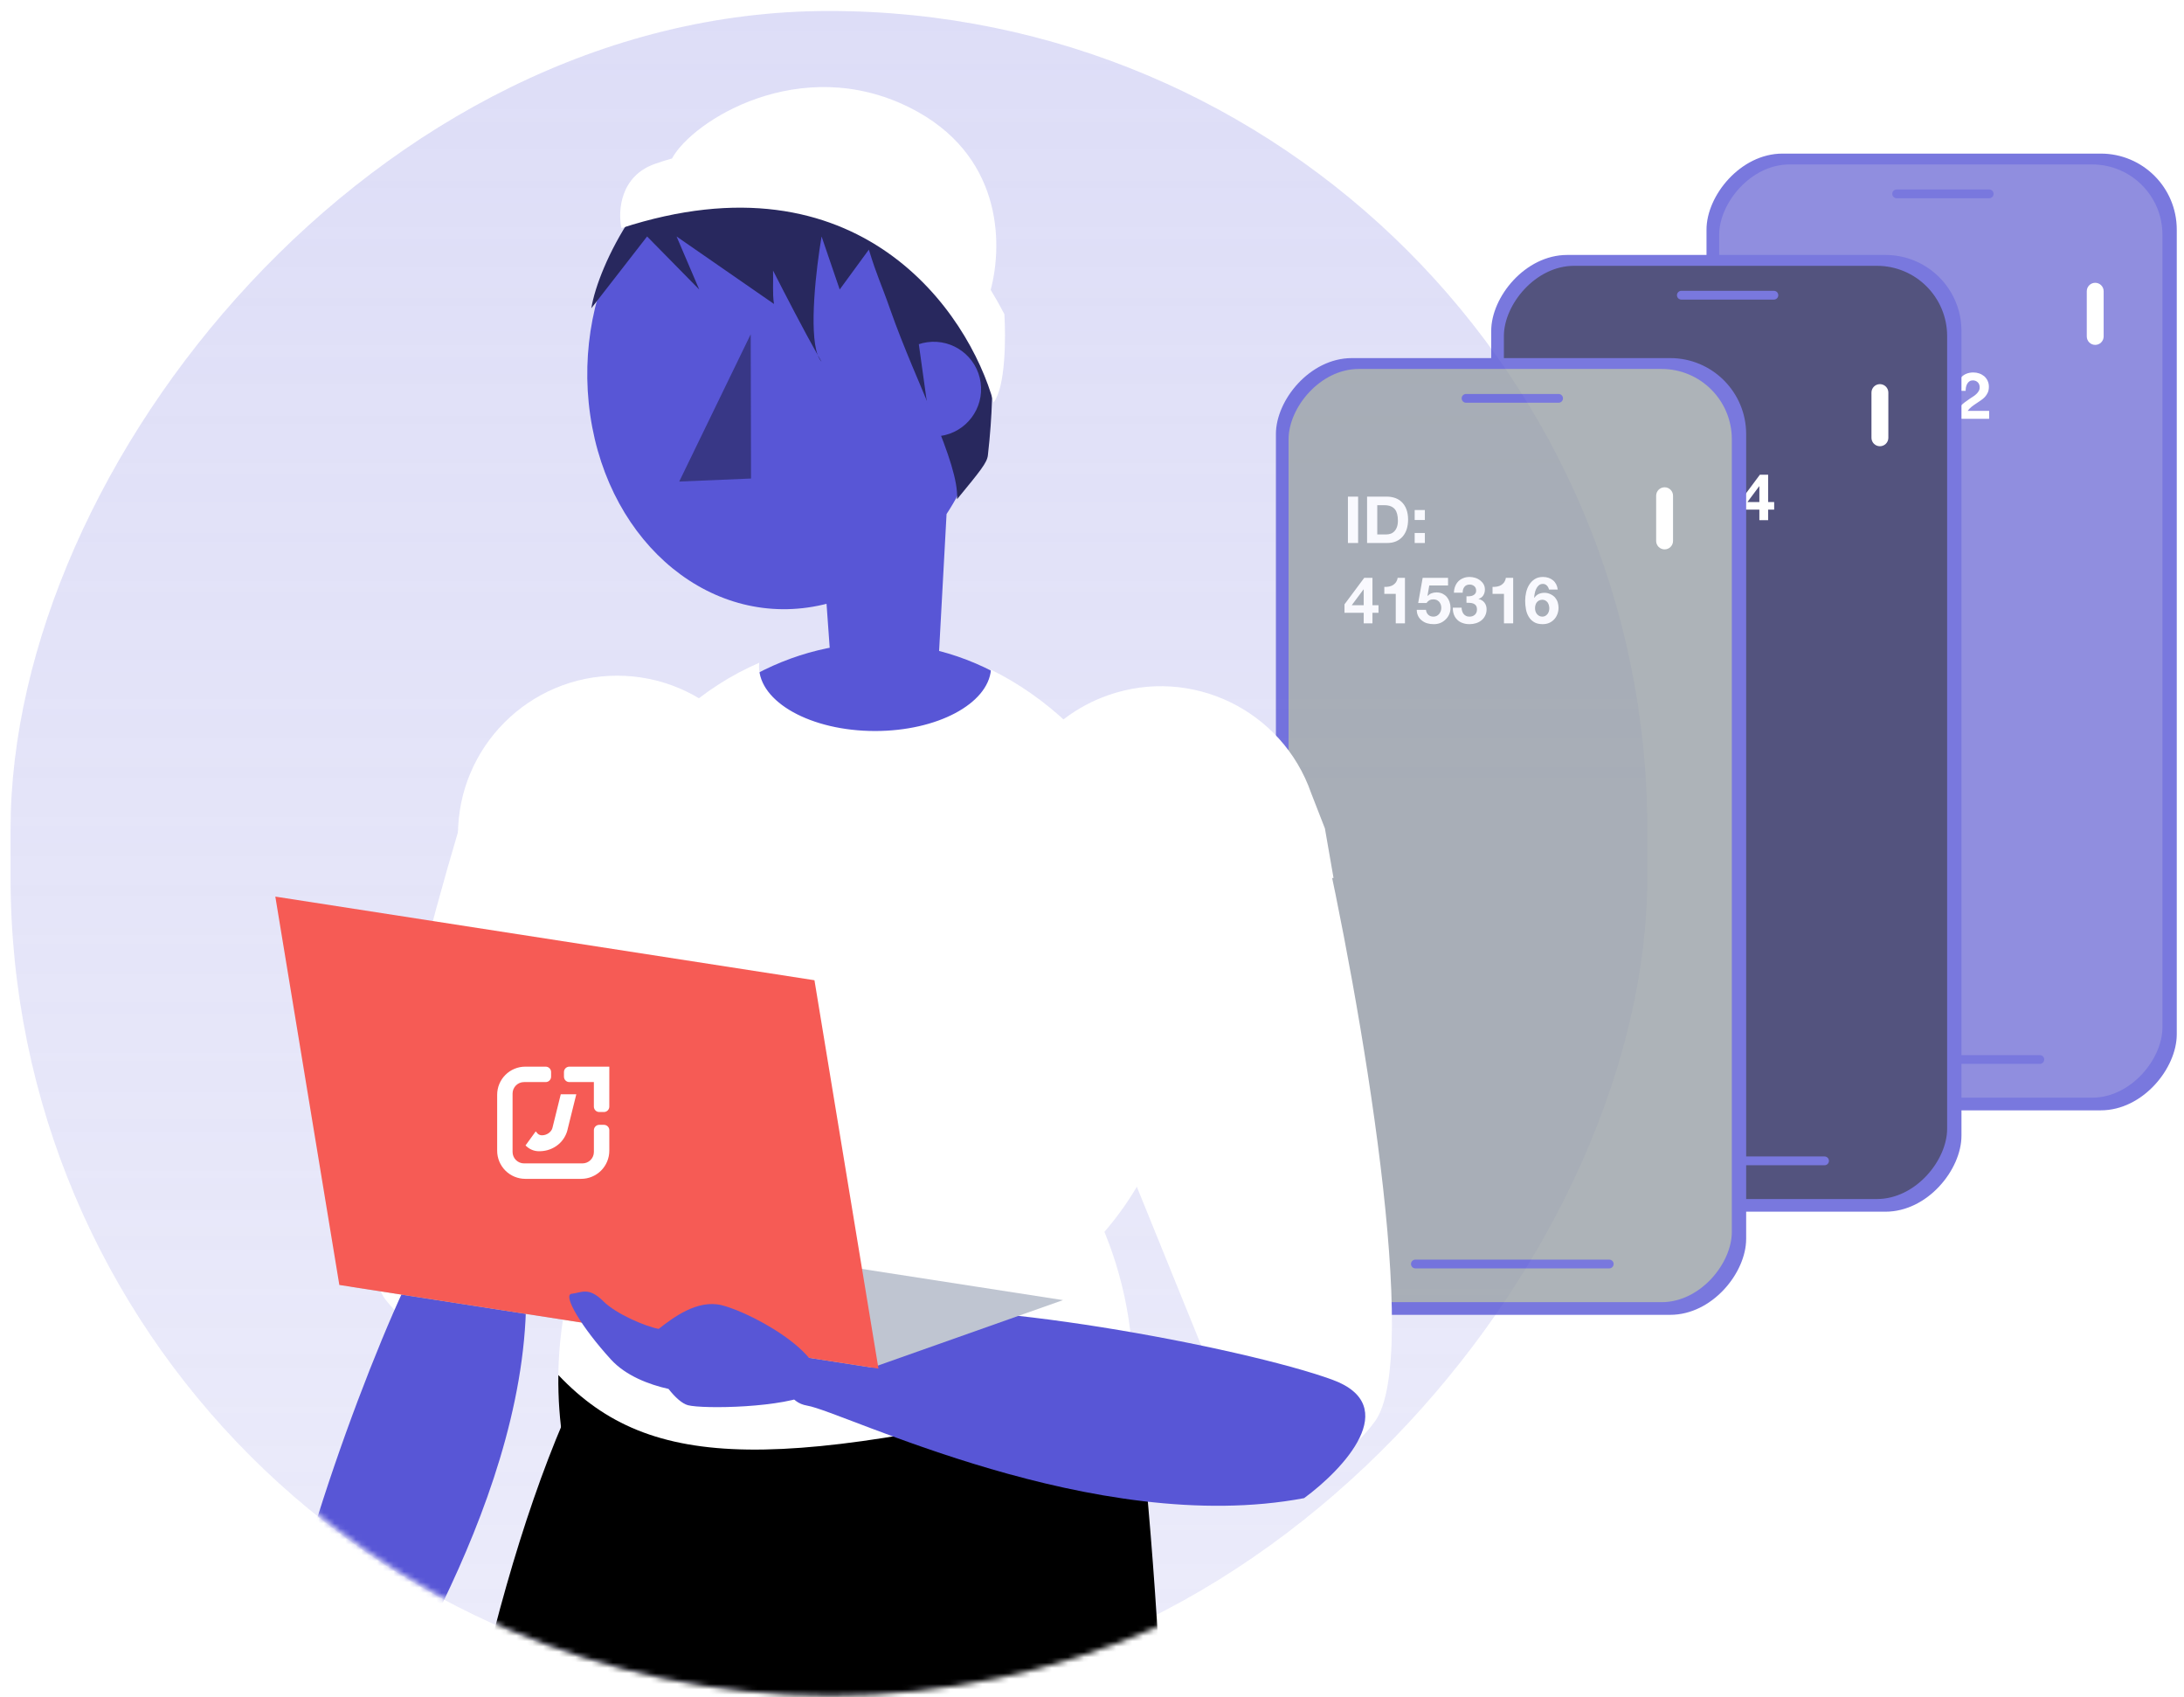
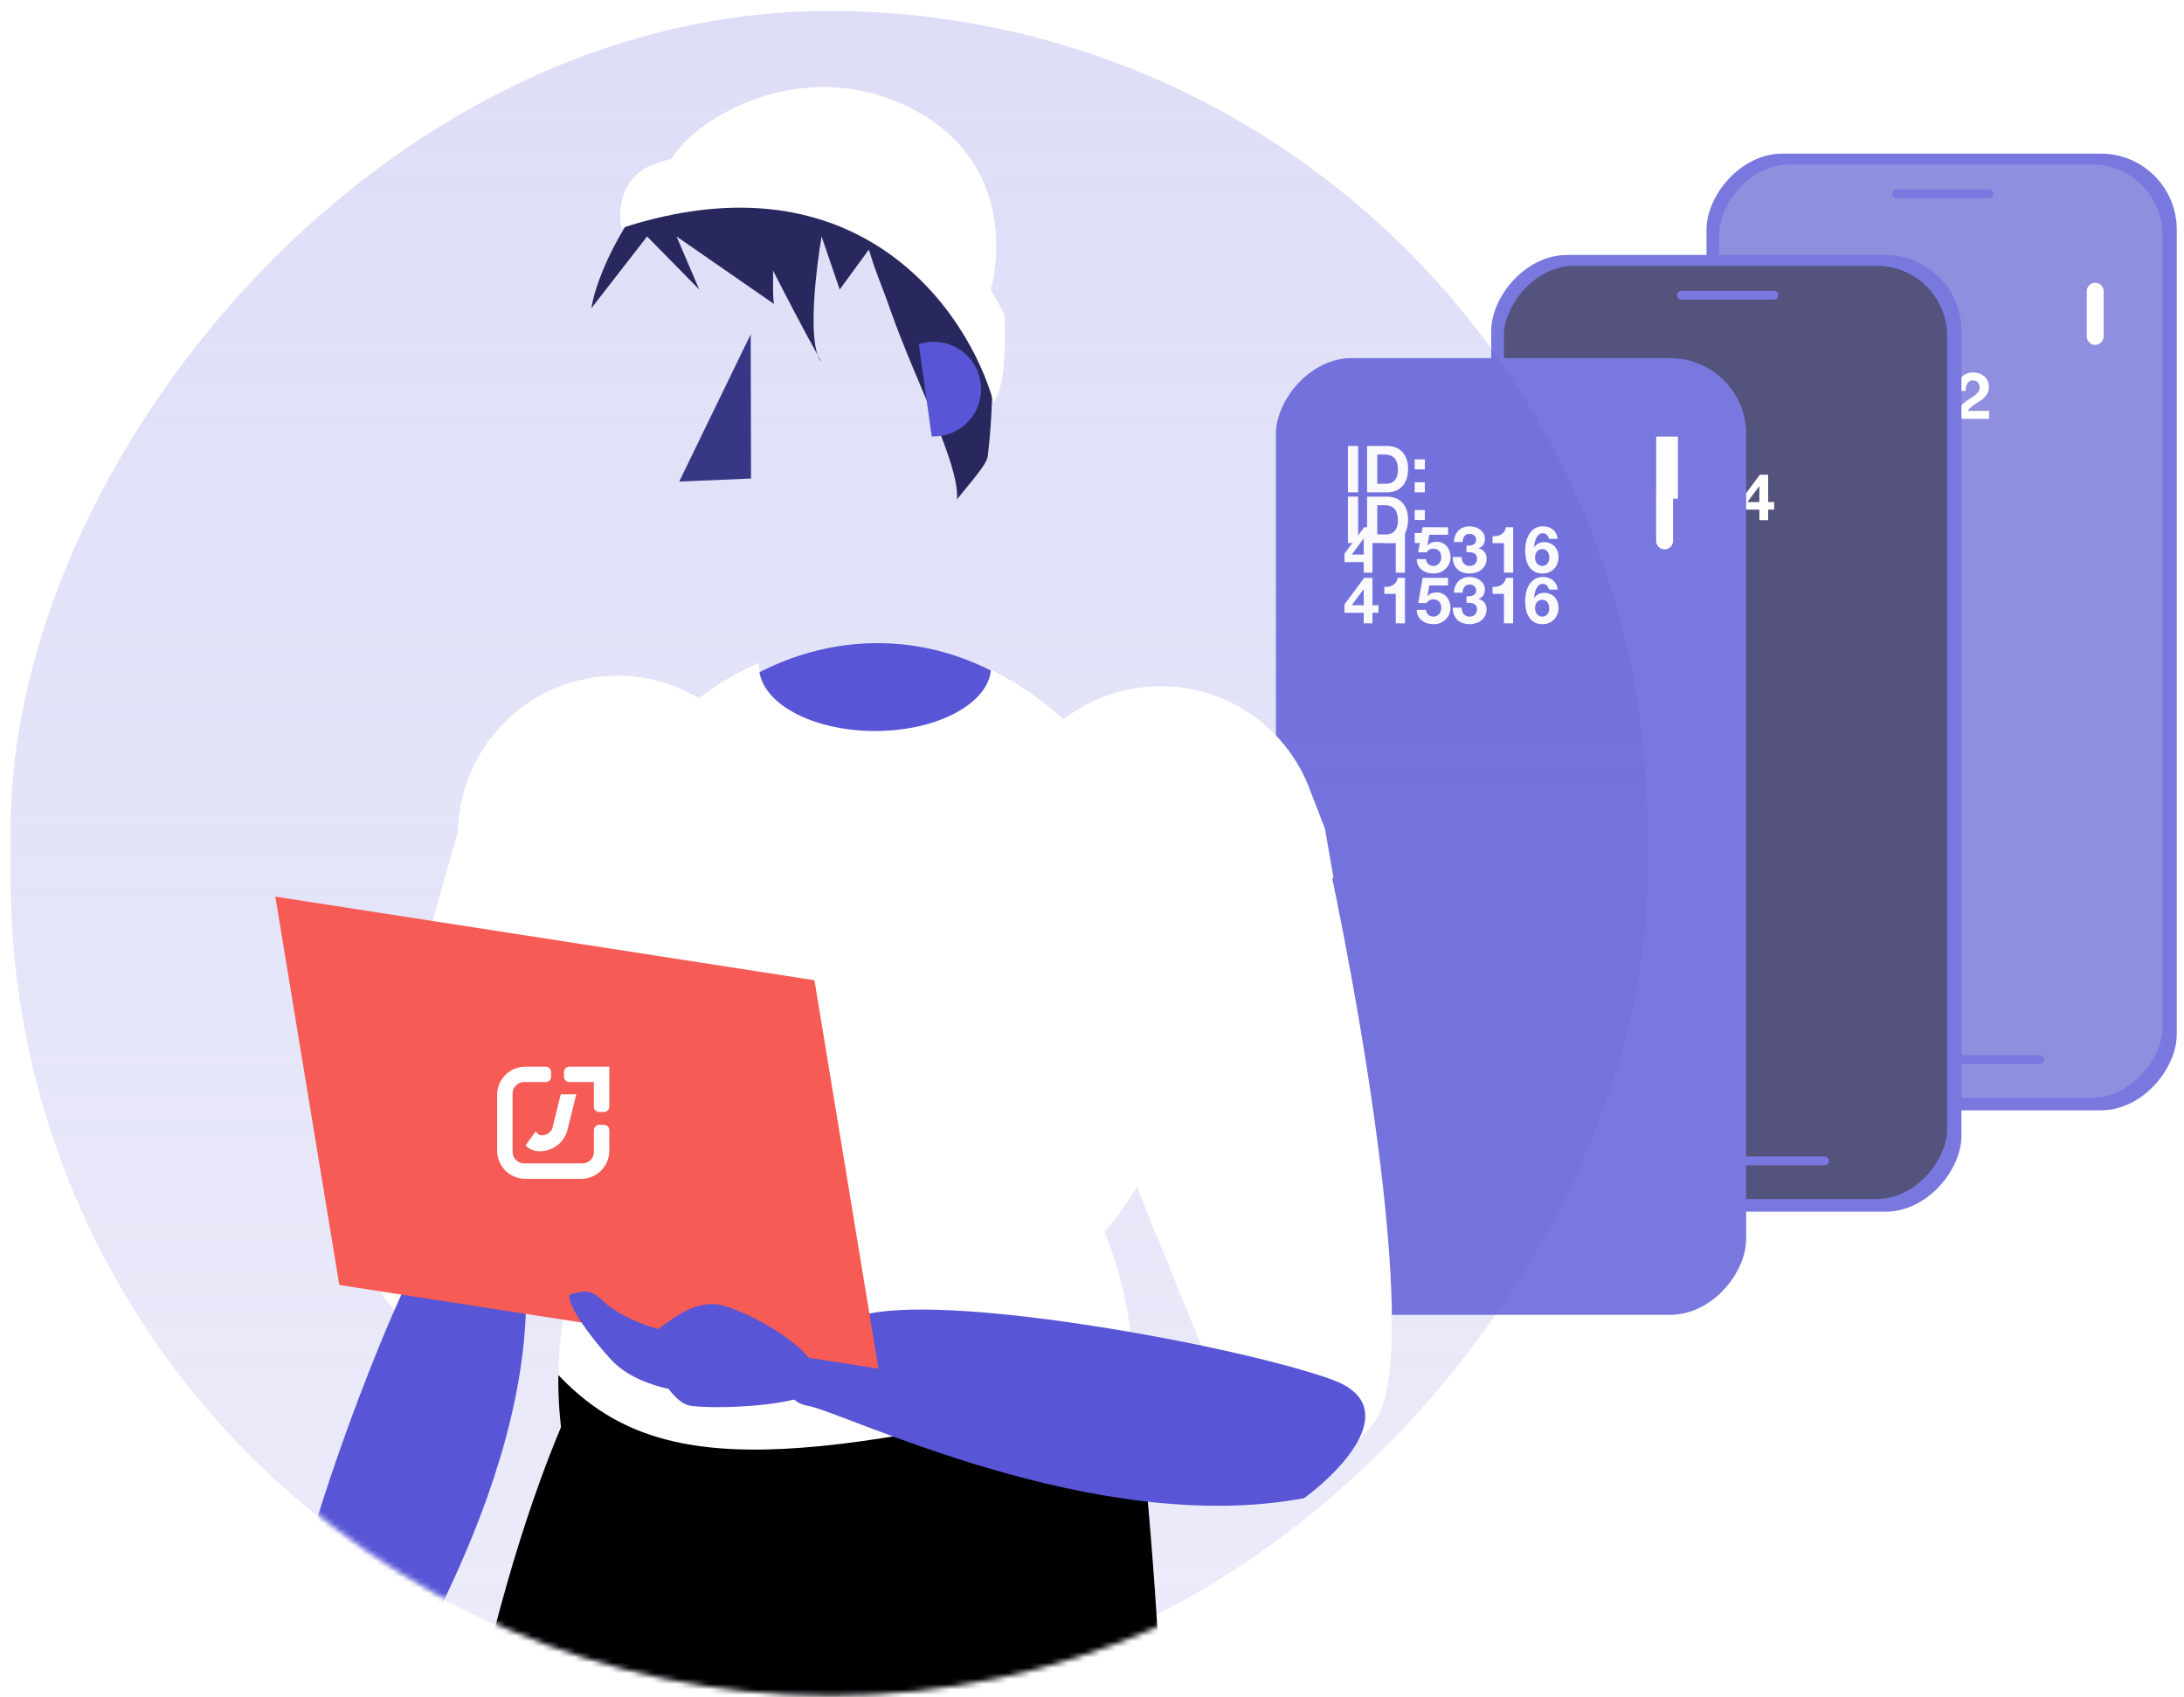
<svg xmlns="http://www.w3.org/2000/svg" width="408" height="317" viewBox="0 0 408 317" fill="none">
  <rect opacity="0.4" width="305.773" height="314.636" rx="152.886" transform="matrix(-1 0 0 1 307.743 2.051)" fill="url(#paint0_linear_122_6439)" />
  <g opacity="0.8">
    <g filter="url(#filter0_d_122_6439)">
      <rect width="87.849" height="178.683" rx="14.191" transform="matrix(-1 0 0 1 406.648 28.686)" fill="#5856D6" />
    </g>
    <path d="M332.254 45.097H334.158V53.756H332.254V45.097ZM337.734 52.156H339.432C339.699 52.156 339.966 52.119 340.233 52.022C340.487 51.937 340.718 51.792 340.924 51.586C341.118 51.379 341.288 51.113 341.409 50.773C341.53 50.446 341.591 50.045 341.591 49.56C341.591 49.124 341.542 48.736 341.458 48.384C341.373 48.032 341.239 47.729 341.045 47.474C340.851 47.232 340.584 47.038 340.269 46.904C339.954 46.771 339.554 46.698 339.093 46.698H337.734V52.156ZM335.831 45.097H339.566C340.124 45.097 340.633 45.194 341.118 45.364C341.603 45.546 342.015 45.813 342.367 46.165C342.719 46.529 342.998 46.965 343.192 47.499C343.386 48.032 343.495 48.663 343.495 49.378C343.495 50.009 343.41 50.591 343.252 51.125C343.083 51.658 342.84 52.119 342.513 52.507C342.185 52.895 341.773 53.211 341.288 53.429C340.803 53.647 340.221 53.756 339.566 53.756H335.831V45.097ZM346.626 49.463H344.722V47.596H346.626V49.463ZM344.722 51.889H346.626V53.756H344.722V51.889ZM335.201 62.426H335.164L332.969 65.373H335.201V62.426ZM335.201 66.792H331.611V65.215L335.298 60.267H336.838V65.373H337.966V66.792H336.838V68.756H335.201V66.792ZM342.91 68.756H341.188V63.251H339.053V61.953C339.344 61.965 339.635 61.941 339.914 61.892C340.193 61.844 340.448 61.747 340.666 61.613C340.884 61.48 341.079 61.298 341.236 61.08C341.382 60.861 341.491 60.595 341.539 60.267H342.91V68.756ZM350.958 61.686H347.453L347.114 63.614L347.138 63.639C347.369 63.408 347.623 63.238 347.89 63.141C348.157 63.044 348.46 62.984 348.8 62.984C349.212 62.984 349.588 63.069 349.915 63.214C350.231 63.372 350.509 63.578 350.728 63.833C350.946 64.1 351.116 64.403 351.237 64.754C351.358 65.106 351.419 65.482 351.419 65.87C351.419 66.307 351.334 66.719 351.164 67.095C350.995 67.471 350.764 67.798 350.473 68.065C350.182 68.344 349.855 68.562 349.479 68.708C349.091 68.853 348.69 68.926 348.266 68.914C347.854 68.914 347.453 68.865 347.077 68.756C346.702 68.647 346.374 68.477 346.083 68.247C345.792 68.029 345.549 67.75 345.38 67.41C345.21 67.071 345.113 66.683 345.113 66.234H346.835C346.871 66.622 347.017 66.937 347.271 67.168C347.514 67.398 347.841 67.507 348.23 67.507C348.448 67.507 348.654 67.471 348.836 67.374C349.018 67.277 349.175 67.156 349.297 67.01C349.418 66.865 349.515 66.683 349.588 66.489C349.661 66.294 349.697 66.088 349.697 65.87C349.697 65.652 349.661 65.446 349.6 65.252C349.527 65.058 349.43 64.888 349.309 64.742C349.175 64.597 349.018 64.487 348.848 64.403C348.666 64.33 348.46 64.281 348.23 64.281C347.914 64.281 347.672 64.342 347.478 64.451C347.284 64.56 347.102 64.73 346.932 64.96H345.38L346.216 60.267H350.958V61.686ZM354.398 63.699C354.58 63.724 354.774 63.724 354.993 63.699C355.199 63.687 355.393 63.639 355.575 63.566C355.757 63.493 355.902 63.372 356.023 63.226C356.145 63.081 356.205 62.887 356.205 62.644C356.205 62.28 356.084 62.001 355.841 61.807C355.599 61.613 355.32 61.516 355.005 61.516C354.568 61.516 354.228 61.662 354.01 61.953C353.792 62.244 353.683 62.596 353.695 63.032H352.058C352.07 62.596 352.143 62.208 352.288 61.844C352.434 61.48 352.628 61.177 352.882 60.91C353.137 60.655 353.44 60.461 353.804 60.316C354.156 60.17 354.556 60.097 354.993 60.097C355.332 60.097 355.672 60.158 356.011 60.255C356.351 60.352 356.654 60.51 356.921 60.704C357.188 60.91 357.418 61.153 357.588 61.444C357.758 61.735 357.842 62.074 357.842 62.45C357.842 62.862 357.733 63.226 357.539 63.542C357.345 63.857 357.042 64.075 356.654 64.184V64.209C357.115 64.318 357.491 64.548 357.758 64.888C358.024 65.239 358.158 65.652 358.158 66.137C358.158 66.586 358.061 66.986 357.891 67.325C357.721 67.677 357.491 67.968 357.2 68.198C356.909 68.441 356.569 68.611 356.193 68.732C355.805 68.853 355.417 68.914 355.005 68.914C354.52 68.914 354.083 68.853 353.695 68.708C353.307 68.574 352.967 68.38 352.7 68.114C352.422 67.847 352.203 67.531 352.058 67.143C351.912 66.767 351.839 66.331 351.852 65.834H353.489C353.489 66.064 353.525 66.282 353.598 66.489C353.659 66.695 353.756 66.877 353.877 67.022C353.998 67.168 354.144 67.289 354.326 67.374C354.507 67.471 354.726 67.507 354.98 67.507C355.368 67.507 355.696 67.398 355.963 67.156C356.23 66.913 356.363 66.586 356.363 66.173C356.363 65.858 356.29 65.603 356.169 65.433C356.048 65.264 355.89 65.142 355.696 65.07C355.502 64.997 355.284 64.948 355.053 64.936C354.823 64.924 354.604 64.912 354.398 64.912V63.699ZM363.126 68.756H361.404V63.251H359.269V61.953C359.56 61.965 359.851 61.941 360.13 61.892C360.409 61.844 360.664 61.747 360.882 61.613C361.101 61.48 361.295 61.298 361.452 61.08C361.598 60.861 361.707 60.595 361.755 60.267H363.126V68.756ZM368.579 64.354C368.349 64.354 368.143 64.403 367.973 64.487C367.803 64.572 367.657 64.682 367.548 64.827C367.427 64.973 367.342 65.142 367.294 65.336C367.233 65.531 367.209 65.725 367.209 65.931C367.209 66.125 367.233 66.319 367.294 66.513C367.354 66.707 367.439 66.877 367.56 67.022C367.682 67.168 367.827 67.289 367.997 67.374C368.167 67.471 368.361 67.507 368.579 67.507C368.785 67.507 368.967 67.471 369.125 67.374C369.282 67.289 369.416 67.168 369.537 67.022C369.646 66.877 369.731 66.719 369.792 66.525C369.84 66.343 369.877 66.149 369.877 65.955C369.877 65.761 369.84 65.567 369.792 65.373C369.743 65.179 369.658 65.009 369.561 64.864C369.452 64.718 369.319 64.597 369.149 64.5C368.979 64.403 368.797 64.354 368.579 64.354ZM369.816 62.45C369.755 62.171 369.622 61.929 369.428 61.71C369.222 61.504 368.967 61.395 368.676 61.395C368.361 61.395 368.106 61.492 367.9 61.674C367.694 61.856 367.536 62.074 367.415 62.341C367.294 62.608 367.197 62.887 367.148 63.178C367.087 63.481 367.051 63.748 367.051 63.978L367.075 64.002C367.306 63.663 367.585 63.42 367.9 63.275C368.215 63.129 368.579 63.056 368.991 63.056C369.355 63.056 369.707 63.141 370.059 63.299C370.398 63.457 370.701 63.663 370.944 63.93C371.162 64.197 371.332 64.487 371.441 64.815C371.538 65.154 371.599 65.482 371.599 65.822C371.599 66.258 371.526 66.67 371.381 67.046C371.235 67.422 371.041 67.75 370.774 68.029C370.507 68.308 370.204 68.526 369.84 68.684C369.477 68.841 369.064 68.914 368.628 68.914C367.985 68.914 367.451 68.793 367.039 68.538C366.614 68.283 366.275 67.944 366.032 67.531C365.778 67.119 365.608 66.658 365.511 66.137C365.414 65.615 365.365 65.082 365.365 64.536C365.365 64.015 365.426 63.493 365.547 62.959C365.669 62.438 365.863 61.965 366.129 61.541C366.396 61.116 366.736 60.764 367.16 60.498C367.573 60.231 368.094 60.097 368.7 60.097C369.064 60.097 369.404 60.158 369.719 60.255C370.034 60.364 370.313 60.522 370.556 60.716C370.798 60.91 370.992 61.153 371.15 61.444C371.296 61.735 371.405 62.074 371.453 62.45H369.816Z" fill="white" />
    <path d="M389.835 43.351H393.894V54.948H389.835V43.351Z" fill="white" />
    <g filter="url(#filter1_d_122_6439)">
      <rect width="82.806" height="174.288" rx="13.121" transform="matrix(-1 0 0 1 403.972 30.715)" fill="#7472D7" />
    </g>
    <path d="M332.254 54.561H334.158V63.22H332.254V54.561ZM337.734 61.619H339.432C339.699 61.619 339.966 61.583 340.232 61.486C340.487 61.401 340.718 61.255 340.924 61.049C341.118 60.843 341.288 60.576 341.409 60.236C341.53 59.909 341.591 59.509 341.591 59.024C341.591 58.587 341.542 58.199 341.457 57.847C341.372 57.496 341.239 57.193 341.045 56.938C340.851 56.695 340.584 56.501 340.269 56.368C339.954 56.234 339.553 56.162 339.093 56.162H337.734V61.619ZM335.83 54.561H339.565C340.123 54.561 340.633 54.658 341.118 54.828C341.603 55.01 342.015 55.276 342.367 55.628C342.719 55.992 342.998 56.428 343.192 56.962C343.386 57.496 343.495 58.126 343.495 58.842C343.495 59.472 343.41 60.054 343.252 60.588C343.082 61.122 342.84 61.583 342.512 61.971C342.185 62.359 341.773 62.674 341.288 62.892C340.802 63.111 340.22 63.22 339.565 63.22H335.83V54.561ZM346.626 58.927H344.722V57.059H346.626V58.927ZM344.722 61.352H346.626V63.22H344.722V61.352ZM335.201 71.889H335.164L332.969 74.836H335.201V71.889ZM335.201 76.255H331.611V74.679L335.298 69.731H336.838V74.836H337.966V76.255H336.838V78.22H335.201V76.255ZM342.91 78.22H341.187V72.714H339.053V71.416C339.344 71.428 339.635 71.404 339.914 71.356C340.193 71.307 340.448 71.21 340.666 71.077C340.884 70.943 341.078 70.761 341.236 70.543C341.381 70.325 341.491 70.058 341.539 69.731H342.91V78.22ZM350.958 71.15H347.453L347.114 73.078L347.138 73.102C347.368 72.872 347.623 72.702 347.89 72.605C348.157 72.508 348.46 72.447 348.799 72.447C349.212 72.447 349.588 72.532 349.915 72.677C350.23 72.835 350.509 73.041 350.728 73.296C350.946 73.563 351.116 73.866 351.237 74.218C351.358 74.569 351.419 74.945 351.419 75.333C351.419 75.77 351.334 76.182 351.164 76.558C350.994 76.934 350.764 77.262 350.473 77.528C350.182 77.807 349.854 78.026 349.478 78.171C349.09 78.317 348.69 78.389 348.266 78.377C347.853 78.377 347.453 78.329 347.077 78.22C346.701 78.111 346.374 77.941 346.083 77.71C345.792 77.492 345.549 77.213 345.379 76.874C345.21 76.534 345.113 76.146 345.113 75.697H346.835C346.871 76.085 347.017 76.401 347.271 76.631C347.514 76.862 347.841 76.971 348.229 76.971C348.448 76.971 348.654 76.934 348.836 76.837C349.018 76.74 349.175 76.619 349.297 76.473C349.418 76.328 349.515 76.146 349.588 75.952C349.66 75.758 349.697 75.552 349.697 75.333C349.697 75.115 349.66 74.909 349.6 74.715C349.527 74.521 349.43 74.351 349.309 74.206C349.175 74.06 349.018 73.951 348.848 73.866C348.666 73.793 348.46 73.745 348.229 73.745C347.914 73.745 347.671 73.805 347.477 73.915C347.283 74.024 347.101 74.194 346.932 74.424H345.379L346.216 69.731H350.958V71.15ZM357.697 71.15H354.192L353.852 73.078L353.877 73.102C354.107 72.872 354.362 72.702 354.628 72.605C354.895 72.508 355.198 72.447 355.538 72.447C355.95 72.447 356.326 72.532 356.654 72.677C356.969 72.835 357.248 73.041 357.466 73.296C357.685 73.563 357.854 73.866 357.976 74.218C358.097 74.569 358.158 74.945 358.158 75.333C358.158 75.77 358.073 76.182 357.903 76.558C357.733 76.934 357.503 77.262 357.212 77.528C356.921 77.807 356.593 78.026 356.217 78.171C355.829 78.317 355.429 78.389 355.004 78.377C354.592 78.377 354.192 78.329 353.816 78.22C353.44 78.111 353.113 77.941 352.822 77.71C352.53 77.492 352.288 77.213 352.118 76.874C351.948 76.534 351.851 76.146 351.851 75.697H353.573C353.61 76.085 353.755 76.401 354.01 76.631C354.253 76.862 354.58 76.971 354.968 76.971C355.186 76.971 355.392 76.934 355.574 76.837C355.756 76.74 355.914 76.619 356.035 76.473C356.157 76.328 356.254 76.146 356.326 75.952C356.399 75.758 356.435 75.552 356.435 75.333C356.435 75.115 356.399 74.909 356.338 74.715C356.266 74.521 356.169 74.351 356.047 74.206C355.914 74.06 355.756 73.951 355.587 73.866C355.405 73.793 355.198 73.745 354.968 73.745C354.653 73.745 354.41 73.805 354.216 73.915C354.022 74.024 353.84 74.194 353.67 74.424H352.118L352.955 69.731H357.697V71.15ZM361.84 73.817C361.61 73.817 361.404 73.866 361.234 73.951C361.064 74.036 360.918 74.145 360.809 74.29C360.688 74.436 360.603 74.606 360.555 74.8C360.494 74.994 360.47 75.188 360.47 75.394C360.47 75.588 360.494 75.782 360.555 75.976C360.615 76.17 360.7 76.34 360.821 76.486C360.943 76.631 361.088 76.752 361.258 76.837C361.428 76.934 361.622 76.971 361.84 76.971C362.046 76.971 362.228 76.934 362.386 76.837C362.544 76.752 362.677 76.631 362.798 76.486C362.907 76.34 362.992 76.182 363.053 75.988C363.101 75.806 363.138 75.612 363.138 75.418C363.138 75.224 363.101 75.03 363.053 74.836C363.004 74.642 362.919 74.472 362.822 74.327C362.713 74.181 362.58 74.06 362.41 73.963C362.24 73.866 362.058 73.817 361.84 73.817ZM363.077 71.913C363.016 71.635 362.883 71.392 362.689 71.174C362.483 70.968 362.228 70.858 361.937 70.858C361.622 70.858 361.367 70.956 361.161 71.137C360.955 71.319 360.797 71.538 360.676 71.804C360.555 72.071 360.458 72.35 360.409 72.641C360.348 72.944 360.312 73.211 360.312 73.442L360.336 73.466C360.567 73.126 360.846 72.884 361.161 72.738C361.476 72.593 361.84 72.52 362.252 72.52C362.616 72.52 362.968 72.605 363.32 72.762C363.659 72.92 363.962 73.126 364.205 73.393C364.423 73.66 364.593 73.951 364.702 74.278C364.799 74.618 364.86 74.945 364.86 75.285C364.86 75.722 364.787 76.134 364.642 76.51C364.496 76.886 364.302 77.213 364.035 77.492C363.768 77.771 363.465 77.989 363.101 78.147C362.738 78.305 362.325 78.377 361.889 78.377C361.246 78.377 360.712 78.256 360.3 78.001C359.876 77.747 359.536 77.407 359.293 76.995C359.039 76.582 358.869 76.122 358.772 75.6C358.675 75.079 358.626 74.545 358.626 73.999C358.626 73.478 358.687 72.957 358.808 72.423C358.93 71.901 359.124 71.428 359.39 71.004C359.657 70.579 359.997 70.228 360.421 69.961C360.834 69.694 361.355 69.561 361.961 69.561C362.325 69.561 362.665 69.621 362.98 69.719C363.295 69.828 363.574 69.985 363.817 70.179C364.059 70.373 364.253 70.616 364.411 70.907C364.557 71.198 364.666 71.538 364.714 71.913H363.077ZM365.559 72.993C365.535 72.508 365.596 72.059 365.729 71.647C365.85 71.234 366.044 70.871 366.311 70.555C366.566 70.24 366.893 69.997 367.281 69.828C367.669 69.658 368.13 69.561 368.639 69.561C369.028 69.561 369.391 69.621 369.743 69.743C370.095 69.864 370.41 70.046 370.677 70.264C370.944 70.495 371.15 70.774 371.308 71.101C371.465 71.441 371.55 71.804 371.55 72.217C371.55 72.653 371.477 73.017 371.344 73.32C371.198 73.636 371.016 73.902 370.798 74.145C370.568 74.388 370.313 74.594 370.022 74.788C369.731 74.982 369.452 75.176 369.161 75.37C368.87 75.564 368.579 75.758 368.312 75.976C368.033 76.195 367.791 76.449 367.584 76.74H371.599V78.22H365.365C365.365 77.735 365.426 77.298 365.571 76.934C365.717 76.57 365.911 76.255 366.153 75.964C366.396 75.673 366.675 75.406 367.002 75.164C367.33 74.921 367.681 74.679 368.045 74.424C368.227 74.303 368.421 74.169 368.639 74.036C368.846 73.902 369.04 73.757 369.209 73.587C369.379 73.429 369.525 73.248 369.646 73.041C369.767 72.847 369.828 72.617 369.828 72.35C369.828 71.938 369.707 71.623 369.464 71.392C369.222 71.162 368.918 71.04 368.555 71.04C368.3 71.04 368.082 71.101 367.912 71.222C367.742 71.344 367.597 71.489 367.5 71.683C367.39 71.877 367.318 72.083 367.269 72.314C367.221 72.544 367.208 72.775 367.208 72.993H365.559Z" fill="white" />
    <path d="M389.837 54.392C389.837 53.521 390.543 52.815 391.414 52.815V52.815C392.285 52.815 392.991 53.521 392.991 54.392V62.834C392.991 63.705 392.285 64.411 391.414 64.411V64.411C390.543 64.411 389.837 63.705 389.837 62.834V54.392Z" fill="white" />
    <line x1="354.319" y1="36.204" x2="371.606" y2="36.204" stroke="#5856D6" stroke-width="1.64" stroke-linecap="round" />
    <line x1="344.854" y1="197.874" x2="381.069" y2="197.874" stroke="#5856D6" stroke-width="1.64" stroke-linecap="round" />
    <g filter="url(#filter2_d_122_6439)">
      <rect width="87.849" height="178.683" rx="14.191" transform="matrix(-1 0 0 1 366.427 47.614)" fill="#5856D6" />
    </g>
    <path d="M292.033 64.025H293.937V72.684H292.033V64.025ZM297.514 71.083H299.212C299.478 71.083 299.745 71.046 300.012 70.949C300.267 70.865 300.497 70.719 300.703 70.513C300.897 70.307 301.067 70.04 301.188 69.7C301.31 69.373 301.37 68.973 301.37 68.487C301.37 68.051 301.322 67.663 301.237 67.311C301.152 66.96 301.019 66.656 300.825 66.402C300.631 66.159 300.364 65.965 300.048 65.832C299.733 65.698 299.333 65.626 298.872 65.626H297.514V71.083ZM295.61 64.025H299.345C299.903 64.025 300.412 64.122 300.897 64.291C301.382 64.473 301.795 64.74 302.146 65.092C302.498 65.456 302.777 65.892 302.971 66.426C303.165 66.96 303.274 67.59 303.274 68.306C303.274 68.936 303.189 69.518 303.032 70.052C302.862 70.586 302.619 71.046 302.292 71.434C301.965 71.823 301.552 72.138 301.067 72.356C300.582 72.574 300 72.684 299.345 72.684H295.61V64.025ZM306.406 68.391H304.502V66.523H306.406V68.391ZM304.502 70.816H306.406V72.684H304.502V70.816ZM294.98 81.353H294.944L292.749 84.3H294.98V81.353ZM294.98 85.719H291.39V84.142L295.077 79.195H296.617V84.3H297.745V85.719H296.617V87.684H294.98V85.719ZM302.689 87.684H300.967V82.178H298.833V80.88C299.124 80.892 299.415 80.868 299.694 80.82C299.973 80.771 300.227 80.674 300.445 80.541C300.664 80.407 300.858 80.225 301.015 80.007C301.161 79.789 301.27 79.522 301.319 79.195H302.689V87.684ZM310.737 80.613H307.233L306.893 82.542L306.917 82.566C307.148 82.335 307.402 82.166 307.669 82.069C307.936 81.972 308.239 81.911 308.579 81.911C308.991 81.911 309.367 81.996 309.695 82.141C310.01 82.299 310.289 82.505 310.507 82.76C310.725 83.027 310.895 83.33 311.016 83.682C311.138 84.033 311.198 84.409 311.198 84.797C311.198 85.234 311.113 85.646 310.944 86.022C310.774 86.398 310.543 86.725 310.252 86.992C309.961 87.271 309.634 87.49 309.258 87.635C308.87 87.781 308.47 87.853 308.045 87.841C307.633 87.841 307.233 87.793 306.857 87.684C306.481 87.574 306.153 87.405 305.862 87.174C305.571 86.956 305.329 86.677 305.159 86.338C304.989 85.998 304.892 85.61 304.892 85.161H306.614C306.651 85.549 306.796 85.865 307.051 86.095C307.293 86.325 307.621 86.434 308.009 86.434C308.227 86.434 308.433 86.398 308.615 86.301C308.797 86.204 308.955 86.083 309.076 85.937C309.197 85.792 309.294 85.61 309.367 85.416C309.44 85.222 309.476 85.016 309.476 84.797C309.476 84.579 309.44 84.373 309.379 84.179C309.306 83.985 309.209 83.815 309.088 83.669C308.955 83.524 308.797 83.415 308.627 83.33C308.445 83.257 308.239 83.209 308.009 83.209C307.694 83.209 307.451 83.269 307.257 83.378C307.063 83.487 306.881 83.657 306.711 83.888H305.159L305.996 79.195H310.737V80.613ZM314.178 82.626C314.359 82.651 314.554 82.651 314.772 82.626C314.978 82.614 315.172 82.566 315.354 82.493C315.536 82.42 315.681 82.299 315.803 82.153C315.924 82.008 315.985 81.814 315.985 81.571C315.985 81.208 315.863 80.929 315.621 80.735C315.378 80.541 315.099 80.444 314.784 80.444C314.347 80.444 314.008 80.589 313.79 80.88C313.571 81.171 313.462 81.523 313.474 81.96H311.837C311.849 81.523 311.922 81.135 312.067 80.771C312.213 80.407 312.407 80.104 312.662 79.837C312.916 79.582 313.22 79.388 313.583 79.243C313.935 79.097 314.335 79.025 314.772 79.025C315.111 79.025 315.451 79.085 315.791 79.182C316.13 79.279 316.433 79.437 316.7 79.631C316.967 79.837 317.197 80.08 317.367 80.371C317.537 80.662 317.622 81.001 317.622 81.377C317.622 81.79 317.513 82.153 317.319 82.469C317.125 82.784 316.821 83.002 316.433 83.112V83.136C316.894 83.245 317.27 83.475 317.537 83.815C317.804 84.167 317.937 84.579 317.937 85.064C317.937 85.513 317.84 85.913 317.67 86.253C317.5 86.604 317.27 86.895 316.979 87.126C316.688 87.368 316.348 87.538 315.972 87.659C315.584 87.781 315.196 87.841 314.784 87.841C314.299 87.841 313.862 87.781 313.474 87.635C313.086 87.502 312.747 87.308 312.48 87.041C312.201 86.774 311.983 86.459 311.837 86.071C311.691 85.695 311.619 85.258 311.631 84.761H313.268C313.268 84.991 313.304 85.21 313.377 85.416C313.438 85.622 313.535 85.804 313.656 85.949C313.777 86.095 313.923 86.216 314.105 86.301C314.287 86.398 314.505 86.434 314.76 86.434C315.148 86.434 315.475 86.325 315.742 86.083C316.009 85.84 316.142 85.513 316.142 85.1C316.142 84.785 316.069 84.531 315.948 84.361C315.827 84.191 315.669 84.07 315.475 83.997C315.281 83.924 315.063 83.876 314.832 83.864C314.602 83.851 314.384 83.839 314.178 83.839V82.626ZM322.905 87.684H321.183V82.178H319.049V80.88C319.34 80.892 319.631 80.868 319.91 80.82C320.189 80.771 320.443 80.674 320.662 80.541C320.88 80.407 321.074 80.225 321.232 80.007C321.377 79.789 321.486 79.522 321.535 79.195H322.905V87.684ZM328.358 83.281C328.128 83.281 327.922 83.33 327.752 83.415C327.582 83.5 327.437 83.609 327.328 83.754C327.206 83.9 327.121 84.07 327.073 84.264C327.012 84.458 326.988 84.652 326.988 84.858C326.988 85.052 327.012 85.246 327.073 85.44C327.134 85.634 327.218 85.804 327.34 85.949C327.461 86.095 327.606 86.216 327.776 86.301C327.946 86.398 328.14 86.434 328.358 86.434C328.565 86.434 328.746 86.398 328.904 86.301C329.062 86.216 329.195 86.095 329.316 85.949C329.426 85.804 329.51 85.646 329.571 85.452C329.62 85.27 329.656 85.076 329.656 84.882C329.656 84.688 329.62 84.494 329.571 84.3C329.523 84.106 329.438 83.936 329.341 83.791C329.232 83.645 329.098 83.524 328.928 83.427C328.759 83.33 328.577 83.281 328.358 83.281ZM329.595 81.377C329.535 81.099 329.401 80.856 329.207 80.638C329.001 80.431 328.746 80.322 328.455 80.322C328.14 80.322 327.885 80.419 327.679 80.601C327.473 80.783 327.315 81.001 327.194 81.268C327.073 81.535 326.976 81.814 326.927 82.105C326.867 82.408 326.83 82.675 326.83 82.905L326.855 82.93C327.085 82.59 327.364 82.348 327.679 82.202C327.995 82.056 328.358 81.984 328.771 81.984C329.135 81.984 329.486 82.069 329.838 82.226C330.177 82.384 330.481 82.59 330.723 82.857C330.942 83.124 331.111 83.415 331.22 83.742C331.317 84.082 331.378 84.409 331.378 84.749C331.378 85.185 331.305 85.598 331.16 85.974C331.014 86.35 330.82 86.677 330.553 86.956C330.287 87.235 329.983 87.453 329.62 87.611C329.256 87.769 328.843 87.841 328.407 87.841C327.764 87.841 327.231 87.72 326.818 87.465C326.394 87.211 326.054 86.871 325.812 86.459C325.557 86.046 325.387 85.586 325.29 85.064C325.193 84.543 325.145 84.009 325.145 83.463C325.145 82.942 325.205 82.42 325.327 81.887C325.448 81.365 325.642 80.892 325.909 80.468C326.175 80.043 326.515 79.692 326.939 79.425C327.352 79.158 327.873 79.025 328.48 79.025C328.843 79.025 329.183 79.085 329.498 79.182C329.814 79.291 330.093 79.449 330.335 79.643C330.578 79.837 330.772 80.08 330.929 80.371C331.075 80.662 331.184 81.001 331.233 81.377H329.595Z" fill="white" />
    <path d="M349.614 62.278H353.673V73.875H349.614V62.278Z" fill="white" />
    <g filter="url(#filter3_d_122_6439)">
      <rect width="82.806" height="174.288" rx="13.121" transform="matrix(-1 0 0 1 363.751 49.644)" fill="#28285E" />
    </g>
    <path d="M292.033 73.489H293.937V82.148H292.033V73.489ZM297.514 80.547H299.211C299.478 80.547 299.745 80.511 300.012 80.414C300.266 80.329 300.497 80.183 300.703 79.977C300.897 79.771 301.067 79.504 301.188 79.165C301.309 78.837 301.37 78.437 301.37 77.952C301.37 77.515 301.322 77.127 301.237 76.775C301.152 76.424 301.018 76.121 300.824 75.866C300.63 75.624 300.363 75.429 300.048 75.296C299.733 75.163 299.333 75.09 298.872 75.09H297.514V80.547ZM295.61 73.489H299.345C299.903 73.489 300.412 73.586 300.897 73.756C301.382 73.938 301.795 74.205 302.146 74.556C302.498 74.92 302.777 75.357 302.971 75.89C303.165 76.424 303.274 77.055 303.274 77.77C303.274 78.401 303.189 78.983 303.031 79.516C302.862 80.05 302.619 80.511 302.292 80.899C301.964 81.287 301.552 81.602 301.067 81.82C300.582 82.039 300 82.148 299.345 82.148H295.61V73.489ZM306.405 77.855H304.501V75.987H306.405V77.855ZM304.501 80.28H306.405V82.148H304.501V80.28ZM294.98 90.817H294.944L292.748 93.764H294.98V90.817ZM294.98 95.183H291.39V93.607L295.077 88.659H296.617V93.764H297.745V95.183H296.617V97.148H294.98V95.183ZM302.689 97.148H300.967V91.642H298.832V90.344C299.123 90.357 299.414 90.332 299.693 90.284C299.972 90.235 300.227 90.138 300.445 90.005C300.664 89.872 300.858 89.69 301.015 89.471C301.161 89.253 301.27 88.986 301.318 88.659H302.689V97.148ZM310.737 90.078H307.232L306.893 92.006L306.917 92.03C307.148 91.8 307.402 91.63 307.669 91.533C307.936 91.436 308.239 91.375 308.579 91.375C308.991 91.375 309.367 91.46 309.694 91.606C310.01 91.763 310.289 91.97 310.507 92.224C310.725 92.491 310.895 92.794 311.016 93.146C311.137 93.498 311.198 93.874 311.198 94.262C311.198 94.698 311.113 95.111 310.943 95.487C310.774 95.862 310.543 96.19 310.252 96.457C309.961 96.736 309.634 96.954 309.258 97.099C308.87 97.245 308.469 97.318 308.045 97.306C307.633 97.306 307.232 97.257 306.857 97.148C306.481 97.039 306.153 96.869 305.862 96.639C305.571 96.42 305.328 96.141 305.159 95.802C304.989 95.462 304.892 95.074 304.892 94.626H306.614C306.65 95.013 306.796 95.329 307.051 95.559C307.293 95.79 307.621 95.899 308.009 95.899C308.227 95.899 308.433 95.862 308.615 95.765C308.797 95.668 308.955 95.547 309.076 95.402C309.197 95.256 309.294 95.074 309.367 94.88C309.44 94.686 309.476 94.48 309.476 94.262C309.476 94.043 309.44 93.837 309.379 93.643C309.306 93.449 309.209 93.279 309.088 93.134C308.955 92.988 308.797 92.879 308.627 92.794C308.445 92.722 308.239 92.673 308.009 92.673C307.693 92.673 307.451 92.734 307.257 92.843C307.063 92.952 306.881 93.122 306.711 93.352H305.159L305.995 88.659H310.737V90.078ZM314.177 92.091C314.359 92.115 314.553 92.115 314.772 92.091C314.978 92.079 315.172 92.03 315.354 91.957C315.536 91.885 315.681 91.763 315.802 91.618C315.924 91.472 315.984 91.278 315.984 91.036C315.984 90.672 315.863 90.393 315.62 90.199C315.378 90.005 315.099 89.908 314.784 89.908C314.347 89.908 314.008 90.053 313.789 90.344C313.571 90.636 313.462 90.987 313.474 91.424H311.837C311.849 90.987 311.922 90.599 312.067 90.235C312.213 89.872 312.407 89.568 312.661 89.302C312.916 89.047 313.219 88.853 313.583 88.707C313.935 88.562 314.335 88.489 314.772 88.489C315.111 88.489 315.451 88.55 315.79 88.647C316.13 88.744 316.433 88.901 316.7 89.095C316.967 89.302 317.197 89.544 317.367 89.835C317.537 90.126 317.622 90.466 317.622 90.842C317.622 91.254 317.512 91.618 317.318 91.933C317.124 92.249 316.821 92.467 316.433 92.576V92.6C316.894 92.709 317.27 92.94 317.537 93.279C317.803 93.631 317.937 94.043 317.937 94.528C317.937 94.977 317.84 95.377 317.67 95.717C317.5 96.069 317.27 96.36 316.979 96.59C316.688 96.833 316.348 97.002 315.972 97.124C315.584 97.245 315.196 97.306 314.784 97.306C314.299 97.306 313.862 97.245 313.474 97.099C313.086 96.966 312.746 96.772 312.48 96.505C312.201 96.238 311.982 95.923 311.837 95.535C311.691 95.159 311.618 94.722 311.631 94.225H313.268C313.268 94.456 313.304 94.674 313.377 94.88C313.438 95.086 313.535 95.268 313.656 95.414C313.777 95.559 313.923 95.68 314.105 95.765C314.286 95.862 314.505 95.899 314.759 95.899C315.148 95.899 315.475 95.79 315.742 95.547C316.009 95.305 316.142 94.977 316.142 94.565C316.142 94.249 316.069 93.995 315.948 93.825C315.827 93.655 315.669 93.534 315.475 93.461C315.281 93.388 315.063 93.34 314.832 93.328C314.602 93.316 314.384 93.304 314.177 93.304V92.091ZM320.916 92.091C321.098 92.115 321.292 92.115 321.51 92.091C321.716 92.079 321.911 92.03 322.092 91.957C322.274 91.885 322.42 91.763 322.541 91.618C322.662 91.472 322.723 91.278 322.723 91.036C322.723 90.672 322.602 90.393 322.359 90.199C322.117 90.005 321.838 89.908 321.522 89.908C321.086 89.908 320.746 90.053 320.528 90.344C320.31 90.636 320.201 90.987 320.213 91.424H318.575C318.588 90.987 318.66 90.599 318.806 90.235C318.951 89.872 319.145 89.568 319.4 89.302C319.655 89.047 319.958 88.853 320.322 88.707C320.674 88.562 321.074 88.489 321.51 88.489C321.85 88.489 322.189 88.55 322.529 88.647C322.869 88.744 323.172 88.901 323.439 89.095C323.705 89.302 323.936 89.544 324.106 89.835C324.275 90.126 324.36 90.466 324.36 90.842C324.36 91.254 324.251 91.618 324.057 91.933C323.863 92.249 323.56 92.467 323.172 92.576V92.6C323.633 92.709 324.009 92.94 324.275 93.279C324.542 93.631 324.676 94.043 324.676 94.528C324.676 94.977 324.579 95.377 324.409 95.717C324.239 96.069 324.009 96.36 323.717 96.59C323.426 96.833 323.087 97.002 322.711 97.124C322.323 97.245 321.935 97.306 321.522 97.306C321.037 97.306 320.601 97.245 320.213 97.099C319.825 96.966 319.485 96.772 319.218 96.505C318.939 96.238 318.721 95.923 318.575 95.535C318.43 95.159 318.357 94.722 318.369 94.225H320.007C320.007 94.456 320.043 94.674 320.116 94.88C320.176 95.086 320.273 95.268 320.395 95.414C320.516 95.559 320.661 95.68 320.843 95.765C321.025 95.862 321.243 95.899 321.498 95.899C321.886 95.899 322.214 95.79 322.48 95.547C322.747 95.305 322.881 94.977 322.881 94.565C322.881 94.249 322.808 93.995 322.687 93.825C322.565 93.655 322.408 93.534 322.214 93.461C322.02 93.388 321.801 93.34 321.571 93.328C321.341 93.316 321.122 93.304 320.916 93.304V92.091ZM328.673 90.817H328.637L326.442 93.764H328.673V90.817ZM328.673 95.183H325.084V93.607L328.77 88.659H330.311V93.764H331.438V95.183H330.311V97.148H328.673V95.183Z" fill="white" />
-     <path d="M349.614 73.32C349.614 72.448 350.32 71.742 351.191 71.742V71.742C352.063 71.742 352.769 72.448 352.769 73.32V81.762C352.769 82.633 352.063 83.339 351.191 83.339V83.339C350.32 83.339 349.614 82.633 349.614 81.762V73.32Z" fill="white" />
    <line x1="314.099" y1="55.132" x2="331.386" y2="55.132" stroke="#5856D6" stroke-width="1.64" stroke-linecap="round" />
    <line x1="304.634" y1="216.802" x2="340.848" y2="216.802" stroke="#5856D6" stroke-width="1.64" stroke-linecap="round" />
    <g filter="url(#filter4_d_122_6439)">
      <rect width="87.849" height="178.683" rx="14.191" transform="matrix(-1 0 0 1 326.206 66.878)" fill="#5856D6" />
    </g>
-     <path d="M251.812 83.289H253.716V91.948H251.812V83.289ZM257.293 90.347H258.991C259.258 90.347 259.525 90.311 259.791 90.213C260.046 90.129 260.276 89.983 260.483 89.777C260.677 89.571 260.846 89.304 260.968 88.964C261.089 88.637 261.15 88.237 261.15 87.752C261.15 87.315 261.101 86.927 261.016 86.575C260.931 86.224 260.798 85.921 260.604 85.666C260.41 85.423 260.143 85.229 259.828 85.096C259.512 84.962 259.112 84.89 258.651 84.89H257.293V90.347ZM255.389 83.289H259.124C259.682 83.289 260.192 83.386 260.677 83.556C261.162 83.738 261.574 84.004 261.926 84.356C262.277 84.72 262.556 85.156 262.75 85.69C262.944 86.224 263.054 86.854 263.054 87.57C263.054 88.2 262.969 88.782 262.811 89.316C262.641 89.85 262.399 90.311 262.071 90.699C261.744 91.087 261.331 91.402 260.846 91.62C260.361 91.839 259.779 91.948 259.124 91.948H255.389V83.289ZM266.185 87.655H264.281V85.787H266.185V87.655ZM264.281 90.08H266.185V91.948H264.281V90.08ZM254.759 100.617H254.723L252.528 103.564H254.759V100.617ZM254.759 104.983H251.17V103.407L254.856 98.459H256.397V103.564H257.524V104.983H256.397V106.948H254.759V104.983ZM262.468 106.948H260.746V101.442H258.612V100.144C258.903 100.156 259.194 100.132 259.473 100.084C259.752 100.035 260.006 99.938 260.225 99.805C260.443 99.671 260.637 99.49 260.795 99.271C260.94 99.053 261.049 98.786 261.098 98.459H262.468V106.948ZM270.517 99.877H267.012L266.672 101.806L266.697 101.83C266.927 101.6 267.182 101.43 267.449 101.333C267.715 101.236 268.019 101.175 268.358 101.175C268.77 101.175 269.146 101.26 269.474 101.406C269.789 101.563 270.068 101.769 270.286 102.024C270.505 102.291 270.674 102.594 270.796 102.946C270.917 103.297 270.978 103.673 270.978 104.061C270.978 104.498 270.893 104.91 270.723 105.286C270.553 105.662 270.323 105.99 270.032 106.256C269.741 106.535 269.413 106.754 269.037 106.899C268.649 107.045 268.249 107.118 267.825 107.105C267.412 107.105 267.012 107.057 266.636 106.948C266.26 106.839 265.933 106.669 265.642 106.438C265.351 106.22 265.108 105.941 264.938 105.602C264.768 105.262 264.671 104.874 264.671 104.425H266.394C266.43 104.813 266.575 105.129 266.83 105.359C267.073 105.589 267.4 105.699 267.788 105.699C268.006 105.699 268.213 105.662 268.395 105.565C268.576 105.468 268.734 105.347 268.855 105.201C268.977 105.056 269.074 104.874 269.146 104.68C269.219 104.486 269.256 104.28 269.256 104.061C269.256 103.843 269.219 103.637 269.159 103.443C269.086 103.249 268.989 103.079 268.867 102.934C268.734 102.788 268.576 102.679 268.407 102.594C268.225 102.521 268.019 102.473 267.788 102.473C267.473 102.473 267.23 102.533 267.036 102.643C266.842 102.752 266.66 102.921 266.491 103.152H264.938L265.775 98.459H270.517V99.877ZM273.957 101.891C274.139 101.915 274.333 101.915 274.551 101.891C274.757 101.879 274.951 101.83 275.133 101.757C275.315 101.684 275.461 101.563 275.582 101.418C275.703 101.272 275.764 101.078 275.764 100.836C275.764 100.472 275.643 100.193 275.4 99.999C275.157 99.805 274.879 99.708 274.563 99.708C274.127 99.708 273.787 99.853 273.569 100.144C273.351 100.435 273.241 100.787 273.253 101.224H271.616C271.628 100.787 271.701 100.399 271.847 100.035C271.992 99.671 272.186 99.368 272.441 99.101C272.696 98.847 272.999 98.653 273.363 98.507C273.714 98.362 274.115 98.289 274.551 98.289C274.891 98.289 275.23 98.35 275.57 98.447C275.909 98.543 276.213 98.701 276.479 98.895C276.746 99.101 276.977 99.344 277.146 99.635C277.316 99.926 277.401 100.266 277.401 100.642C277.401 101.054 277.292 101.418 277.098 101.733C276.904 102.048 276.601 102.267 276.213 102.376V102.4C276.673 102.509 277.049 102.74 277.316 103.079C277.583 103.431 277.716 103.843 277.716 104.328C277.716 104.777 277.619 105.177 277.45 105.517C277.28 105.868 277.049 106.159 276.758 106.39C276.467 106.632 276.128 106.802 275.752 106.923C275.364 107.045 274.976 107.105 274.563 107.105C274.078 107.105 273.642 107.045 273.253 106.899C272.865 106.766 272.526 106.572 272.259 106.305C271.98 106.038 271.762 105.723 271.616 105.335C271.471 104.959 271.398 104.522 271.41 104.025H273.047C273.047 104.255 273.084 104.474 273.156 104.68C273.217 104.886 273.314 105.068 273.435 105.214C273.557 105.359 273.702 105.48 273.884 105.565C274.066 105.662 274.284 105.699 274.539 105.699C274.927 105.699 275.254 105.589 275.521 105.347C275.788 105.104 275.921 104.777 275.921 104.365C275.921 104.049 275.849 103.795 275.727 103.625C275.606 103.455 275.449 103.334 275.254 103.261C275.06 103.188 274.842 103.14 274.612 103.128C274.381 103.116 274.163 103.103 273.957 103.103V101.891ZM282.684 106.948H280.962V101.442H278.828V100.144C279.119 100.156 279.41 100.132 279.689 100.084C279.968 100.035 280.223 99.938 280.441 99.805C280.659 99.671 280.853 99.49 281.011 99.271C281.156 99.053 281.266 98.786 281.314 98.459H282.684V106.948ZM288.138 102.546C287.907 102.546 287.701 102.594 287.531 102.679C287.362 102.764 287.216 102.873 287.107 103.019C286.986 103.164 286.901 103.334 286.852 103.528C286.792 103.722 286.767 103.916 286.767 104.122C286.767 104.316 286.792 104.51 286.852 104.704C286.913 104.898 286.998 105.068 287.119 105.214C287.24 105.359 287.386 105.48 287.556 105.565C287.725 105.662 287.919 105.699 288.138 105.699C288.344 105.699 288.526 105.662 288.683 105.565C288.841 105.48 288.974 105.359 289.096 105.214C289.205 105.068 289.29 104.91 289.35 104.716C289.399 104.534 289.435 104.34 289.435 104.146C289.435 103.952 289.399 103.758 289.35 103.564C289.302 103.37 289.217 103.2 289.12 103.055C289.011 102.909 288.877 102.788 288.708 102.691C288.538 102.594 288.356 102.546 288.138 102.546ZM289.375 100.642C289.314 100.363 289.181 100.12 288.987 99.902C288.78 99.696 288.526 99.587 288.235 99.587C287.919 99.587 287.665 99.683 287.459 99.865C287.252 100.047 287.095 100.266 286.973 100.532C286.852 100.799 286.755 101.078 286.707 101.369C286.646 101.672 286.61 101.939 286.61 102.17L286.634 102.194C286.864 101.854 287.143 101.612 287.459 101.466C287.774 101.321 288.138 101.248 288.55 101.248C288.914 101.248 289.266 101.333 289.617 101.49C289.957 101.648 290.26 101.854 290.503 102.121C290.721 102.388 290.891 102.679 291 103.006C291.097 103.346 291.157 103.673 291.157 104.013C291.157 104.45 291.085 104.862 290.939 105.238C290.794 105.614 290.6 105.941 290.333 106.22C290.066 106.499 289.763 106.717 289.399 106.875C289.035 107.033 288.623 107.105 288.186 107.105C287.543 107.105 287.01 106.984 286.598 106.729C286.173 106.475 285.833 106.135 285.591 105.723C285.336 105.311 285.166 104.85 285.069 104.328C284.972 103.807 284.924 103.273 284.924 102.727C284.924 102.206 284.985 101.684 285.106 101.151C285.227 100.629 285.421 100.156 285.688 99.732C285.955 99.308 286.294 98.956 286.719 98.689C287.131 98.422 287.653 98.289 288.259 98.289C288.623 98.289 288.962 98.35 289.278 98.447C289.593 98.556 289.872 98.713 290.114 98.907C290.357 99.101 290.551 99.344 290.709 99.635C290.854 99.926 290.963 100.266 291.012 100.642H289.375Z" fill="white" />
+     <path d="M251.812 83.289H253.716V91.948H251.812V83.289ZM257.293 90.347H258.991C259.258 90.347 259.525 90.311 259.791 90.213C260.046 90.129 260.276 89.983 260.483 89.777C260.677 89.571 260.846 89.304 260.968 88.964C261.089 88.637 261.15 88.237 261.15 87.752C261.15 87.315 261.101 86.927 261.016 86.575C260.931 86.224 260.798 85.921 260.604 85.666C260.41 85.423 260.143 85.229 259.828 85.096C259.512 84.962 259.112 84.89 258.651 84.89H257.293V90.347ZM255.389 83.289H259.124C259.682 83.289 260.192 83.386 260.677 83.556C261.162 83.738 261.574 84.004 261.926 84.356C262.277 84.72 262.556 85.156 262.75 85.69C262.944 86.224 263.054 86.854 263.054 87.57C263.054 88.2 262.969 88.782 262.811 89.316C262.641 89.85 262.399 90.311 262.071 90.699C261.744 91.087 261.331 91.402 260.846 91.62C260.361 91.839 259.779 91.948 259.124 91.948H255.389V83.289ZM266.185 87.655H264.281V85.787H266.185V87.655ZM264.281 90.08H266.185V91.948H264.281V90.08ZM254.759 100.617H254.723L252.528 103.564H254.759V100.617ZM254.759 104.983H251.17V103.407L254.856 98.459H256.397V103.564H257.524H256.397V106.948H254.759V104.983ZM262.468 106.948H260.746V101.442H258.612V100.144C258.903 100.156 259.194 100.132 259.473 100.084C259.752 100.035 260.006 99.938 260.225 99.805C260.443 99.671 260.637 99.49 260.795 99.271C260.94 99.053 261.049 98.786 261.098 98.459H262.468V106.948ZM270.517 99.877H267.012L266.672 101.806L266.697 101.83C266.927 101.6 267.182 101.43 267.449 101.333C267.715 101.236 268.019 101.175 268.358 101.175C268.77 101.175 269.146 101.26 269.474 101.406C269.789 101.563 270.068 101.769 270.286 102.024C270.505 102.291 270.674 102.594 270.796 102.946C270.917 103.297 270.978 103.673 270.978 104.061C270.978 104.498 270.893 104.91 270.723 105.286C270.553 105.662 270.323 105.99 270.032 106.256C269.741 106.535 269.413 106.754 269.037 106.899C268.649 107.045 268.249 107.118 267.825 107.105C267.412 107.105 267.012 107.057 266.636 106.948C266.26 106.839 265.933 106.669 265.642 106.438C265.351 106.22 265.108 105.941 264.938 105.602C264.768 105.262 264.671 104.874 264.671 104.425H266.394C266.43 104.813 266.575 105.129 266.83 105.359C267.073 105.589 267.4 105.699 267.788 105.699C268.006 105.699 268.213 105.662 268.395 105.565C268.576 105.468 268.734 105.347 268.855 105.201C268.977 105.056 269.074 104.874 269.146 104.68C269.219 104.486 269.256 104.28 269.256 104.061C269.256 103.843 269.219 103.637 269.159 103.443C269.086 103.249 268.989 103.079 268.867 102.934C268.734 102.788 268.576 102.679 268.407 102.594C268.225 102.521 268.019 102.473 267.788 102.473C267.473 102.473 267.23 102.533 267.036 102.643C266.842 102.752 266.66 102.921 266.491 103.152H264.938L265.775 98.459H270.517V99.877ZM273.957 101.891C274.139 101.915 274.333 101.915 274.551 101.891C274.757 101.879 274.951 101.83 275.133 101.757C275.315 101.684 275.461 101.563 275.582 101.418C275.703 101.272 275.764 101.078 275.764 100.836C275.764 100.472 275.643 100.193 275.4 99.999C275.157 99.805 274.879 99.708 274.563 99.708C274.127 99.708 273.787 99.853 273.569 100.144C273.351 100.435 273.241 100.787 273.253 101.224H271.616C271.628 100.787 271.701 100.399 271.847 100.035C271.992 99.671 272.186 99.368 272.441 99.101C272.696 98.847 272.999 98.653 273.363 98.507C273.714 98.362 274.115 98.289 274.551 98.289C274.891 98.289 275.23 98.35 275.57 98.447C275.909 98.543 276.213 98.701 276.479 98.895C276.746 99.101 276.977 99.344 277.146 99.635C277.316 99.926 277.401 100.266 277.401 100.642C277.401 101.054 277.292 101.418 277.098 101.733C276.904 102.048 276.601 102.267 276.213 102.376V102.4C276.673 102.509 277.049 102.74 277.316 103.079C277.583 103.431 277.716 103.843 277.716 104.328C277.716 104.777 277.619 105.177 277.45 105.517C277.28 105.868 277.049 106.159 276.758 106.39C276.467 106.632 276.128 106.802 275.752 106.923C275.364 107.045 274.976 107.105 274.563 107.105C274.078 107.105 273.642 107.045 273.253 106.899C272.865 106.766 272.526 106.572 272.259 106.305C271.98 106.038 271.762 105.723 271.616 105.335C271.471 104.959 271.398 104.522 271.41 104.025H273.047C273.047 104.255 273.084 104.474 273.156 104.68C273.217 104.886 273.314 105.068 273.435 105.214C273.557 105.359 273.702 105.48 273.884 105.565C274.066 105.662 274.284 105.699 274.539 105.699C274.927 105.699 275.254 105.589 275.521 105.347C275.788 105.104 275.921 104.777 275.921 104.365C275.921 104.049 275.849 103.795 275.727 103.625C275.606 103.455 275.449 103.334 275.254 103.261C275.06 103.188 274.842 103.14 274.612 103.128C274.381 103.116 274.163 103.103 273.957 103.103V101.891ZM282.684 106.948H280.962V101.442H278.828V100.144C279.119 100.156 279.41 100.132 279.689 100.084C279.968 100.035 280.223 99.938 280.441 99.805C280.659 99.671 280.853 99.49 281.011 99.271C281.156 99.053 281.266 98.786 281.314 98.459H282.684V106.948ZM288.138 102.546C287.907 102.546 287.701 102.594 287.531 102.679C287.362 102.764 287.216 102.873 287.107 103.019C286.986 103.164 286.901 103.334 286.852 103.528C286.792 103.722 286.767 103.916 286.767 104.122C286.767 104.316 286.792 104.51 286.852 104.704C286.913 104.898 286.998 105.068 287.119 105.214C287.24 105.359 287.386 105.48 287.556 105.565C287.725 105.662 287.919 105.699 288.138 105.699C288.344 105.699 288.526 105.662 288.683 105.565C288.841 105.48 288.974 105.359 289.096 105.214C289.205 105.068 289.29 104.91 289.35 104.716C289.399 104.534 289.435 104.34 289.435 104.146C289.435 103.952 289.399 103.758 289.35 103.564C289.302 103.37 289.217 103.2 289.12 103.055C289.011 102.909 288.877 102.788 288.708 102.691C288.538 102.594 288.356 102.546 288.138 102.546ZM289.375 100.642C289.314 100.363 289.181 100.12 288.987 99.902C288.78 99.696 288.526 99.587 288.235 99.587C287.919 99.587 287.665 99.683 287.459 99.865C287.252 100.047 287.095 100.266 286.973 100.532C286.852 100.799 286.755 101.078 286.707 101.369C286.646 101.672 286.61 101.939 286.61 102.17L286.634 102.194C286.864 101.854 287.143 101.612 287.459 101.466C287.774 101.321 288.138 101.248 288.55 101.248C288.914 101.248 289.266 101.333 289.617 101.49C289.957 101.648 290.26 101.854 290.503 102.121C290.721 102.388 290.891 102.679 291 103.006C291.097 103.346 291.157 103.673 291.157 104.013C291.157 104.45 291.085 104.862 290.939 105.238C290.794 105.614 290.6 105.941 290.333 106.22C290.066 106.499 289.763 106.717 289.399 106.875C289.035 107.033 288.623 107.105 288.186 107.105C287.543 107.105 287.01 106.984 286.598 106.729C286.173 106.475 285.833 106.135 285.591 105.723C285.336 105.311 285.166 104.85 285.069 104.328C284.972 103.807 284.924 103.273 284.924 102.727C284.924 102.206 284.985 101.684 285.106 101.151C285.227 100.629 285.421 100.156 285.688 99.732C285.955 99.308 286.294 98.956 286.719 98.689C287.131 98.422 287.653 98.289 288.259 98.289C288.623 98.289 288.962 98.35 289.278 98.447C289.593 98.556 289.872 98.713 290.114 98.907C290.357 99.101 290.551 99.344 290.709 99.635C290.854 99.926 290.963 100.266 291.012 100.642H289.375Z" fill="white" />
    <path d="M309.396 81.542H313.454V93.139H309.396V81.542Z" fill="white" />
    <g filter="url(#filter5_d_122_6439)">
-       <rect width="82.806" height="174.288" rx="13.121" transform="matrix(-1 0 0 1 323.528 68.907)" fill="#98A0A6" />
-     </g>
+       </g>
    <path d="M251.81 92.753H253.714V101.412H251.81V92.753ZM257.291 99.811H258.989C259.256 99.811 259.522 99.774 259.789 99.677C260.044 99.593 260.274 99.447 260.48 99.241C260.674 99.035 260.844 98.768 260.965 98.428C261.087 98.101 261.147 97.701 261.147 97.216C261.147 96.779 261.099 96.391 261.014 96.039C260.929 95.688 260.796 95.384 260.602 95.13C260.408 94.887 260.141 94.693 259.826 94.56C259.51 94.426 259.11 94.353 258.649 94.353H257.291V99.811ZM255.387 92.753H259.122C259.68 92.753 260.189 92.85 260.674 93.019C261.16 93.201 261.572 93.468 261.924 93.82C262.275 94.184 262.554 94.62 262.748 95.154C262.942 95.688 263.051 96.318 263.051 97.034C263.051 97.664 262.966 98.246 262.809 98.78C262.639 99.314 262.397 99.774 262.069 100.163C261.742 100.551 261.329 100.866 260.844 101.084C260.359 101.302 259.777 101.412 259.122 101.412H255.387V92.753ZM266.183 97.119H264.279V95.251H266.183V97.119ZM264.279 99.544H266.183V101.412H264.279V99.544ZM254.757 110.081H254.721L252.526 113.028H254.757V110.081ZM254.757 114.447H251.168V112.87L254.854 107.923H256.394V113.028H257.522V114.447H256.394V116.412H254.757V114.447ZM262.466 116.412H260.744V110.906H258.61V109.608C258.901 109.62 259.192 109.596 259.471 109.548C259.75 109.499 260.004 109.402 260.223 109.269C260.441 109.135 260.635 108.953 260.793 108.735C260.938 108.517 261.047 108.25 261.096 107.923H262.466V116.412ZM270.515 109.341H267.01L266.67 111.27L266.695 111.294C266.925 111.063 267.18 110.894 267.446 110.797C267.713 110.7 268.016 110.639 268.356 110.639C268.768 110.639 269.144 110.724 269.472 110.869C269.787 111.027 270.066 111.233 270.284 111.488C270.502 111.755 270.672 112.058 270.794 112.41C270.915 112.761 270.975 113.137 270.975 113.525C270.975 113.962 270.891 114.374 270.721 114.75C270.551 115.126 270.321 115.454 270.03 115.72C269.738 115.999 269.411 116.218 269.035 116.363C268.647 116.509 268.247 116.581 267.822 116.569C267.41 116.569 267.01 116.521 266.634 116.412C266.258 116.302 265.93 116.133 265.639 115.902C265.348 115.684 265.106 115.405 264.936 115.065C264.766 114.726 264.669 114.338 264.669 113.889H266.391C266.428 114.277 266.573 114.593 266.828 114.823C267.07 115.053 267.398 115.163 267.786 115.163C268.004 115.163 268.21 115.126 268.392 115.029C268.574 114.932 268.732 114.811 268.853 114.665C268.974 114.52 269.071 114.338 269.144 114.144C269.217 113.95 269.253 113.744 269.253 113.525C269.253 113.307 269.217 113.101 269.156 112.907C269.084 112.713 268.987 112.543 268.865 112.397C268.732 112.252 268.574 112.143 268.404 112.058C268.223 111.985 268.016 111.937 267.786 111.937C267.471 111.937 267.228 111.997 267.034 112.106C266.84 112.216 266.658 112.385 266.488 112.616H264.936L265.773 107.923H270.515V109.341ZM273.955 111.355C274.137 111.379 274.331 111.379 274.549 111.355C274.755 111.342 274.949 111.294 275.131 111.221C275.313 111.148 275.458 111.027 275.58 110.882C275.701 110.736 275.762 110.542 275.762 110.299C275.762 109.936 275.64 109.657 275.398 109.463C275.155 109.269 274.876 109.172 274.561 109.172C274.124 109.172 273.785 109.317 273.567 109.608C273.348 109.899 273.239 110.251 273.251 110.688H271.614C271.626 110.251 271.699 109.863 271.845 109.499C271.99 109.135 272.184 108.832 272.439 108.565C272.693 108.311 272.997 108.117 273.36 107.971C273.712 107.825 274.112 107.753 274.549 107.753C274.888 107.753 275.228 107.813 275.568 107.91C275.907 108.007 276.21 108.165 276.477 108.359C276.744 108.565 276.974 108.808 277.144 109.099C277.314 109.39 277.399 109.729 277.399 110.105C277.399 110.518 277.29 110.882 277.096 111.197C276.902 111.512 276.598 111.73 276.21 111.84V111.864C276.671 111.973 277.047 112.203 277.314 112.543C277.581 112.895 277.714 113.307 277.714 113.792C277.714 114.241 277.617 114.641 277.447 114.981C277.278 115.332 277.047 115.623 276.756 115.854C276.465 116.096 276.125 116.266 275.75 116.387C275.361 116.509 274.973 116.569 274.561 116.569C274.076 116.569 273.639 116.509 273.251 116.363C272.863 116.23 272.524 116.036 272.257 115.769C271.978 115.502 271.76 115.187 271.614 114.799C271.469 114.423 271.396 113.986 271.408 113.489H273.045C273.045 113.719 273.082 113.938 273.154 114.144C273.215 114.35 273.312 114.532 273.433 114.677C273.554 114.823 273.7 114.944 273.882 115.029C274.064 115.126 274.282 115.163 274.537 115.163C274.925 115.163 275.252 115.053 275.519 114.811C275.786 114.568 275.919 114.241 275.919 113.829C275.919 113.513 275.847 113.259 275.725 113.089C275.604 112.919 275.446 112.798 275.252 112.725C275.058 112.652 274.84 112.604 274.61 112.592C274.379 112.579 274.161 112.567 273.955 112.567V111.355ZM282.682 116.412H280.96V110.906H278.826V109.608C279.117 109.62 279.408 109.596 279.687 109.548C279.966 109.499 280.22 109.402 280.439 109.269C280.657 109.135 280.851 108.953 281.009 108.735C281.154 108.517 281.263 108.25 281.312 107.923H282.682V116.412ZM288.136 112.009C287.905 112.009 287.699 112.058 287.529 112.143C287.359 112.228 287.214 112.337 287.105 112.482C286.983 112.628 286.899 112.798 286.85 112.992C286.789 113.186 286.765 113.38 286.765 113.586C286.765 113.78 286.789 113.974 286.85 114.168C286.911 114.362 286.996 114.532 287.117 114.677C287.238 114.823 287.384 114.944 287.553 115.029C287.723 115.126 287.917 115.163 288.136 115.163C288.342 115.163 288.524 115.126 288.681 115.029C288.839 114.944 288.972 114.823 289.094 114.677C289.203 114.532 289.288 114.374 289.348 114.18C289.397 113.998 289.433 113.804 289.433 113.61C289.433 113.416 289.397 113.222 289.348 113.028C289.3 112.834 289.215 112.664 289.118 112.519C289.009 112.373 288.875 112.252 288.705 112.155C288.536 112.058 288.354 112.009 288.136 112.009ZM289.372 110.105C289.312 109.826 289.178 109.584 288.984 109.366C288.778 109.159 288.524 109.05 288.233 109.05C287.917 109.05 287.663 109.147 287.456 109.329C287.25 109.511 287.093 109.729 286.971 109.996C286.85 110.263 286.753 110.542 286.704 110.833C286.644 111.136 286.607 111.403 286.607 111.633L286.632 111.658C286.862 111.318 287.141 111.076 287.456 110.93C287.772 110.785 288.136 110.712 288.548 110.712C288.912 110.712 289.263 110.797 289.615 110.954C289.955 111.112 290.258 111.318 290.5 111.585C290.719 111.852 290.888 112.143 290.998 112.47C291.095 112.81 291.155 113.137 291.155 113.477C291.155 113.913 291.082 114.326 290.937 114.702C290.791 115.078 290.597 115.405 290.331 115.684C290.064 115.963 289.761 116.181 289.397 116.339C289.033 116.497 288.621 116.569 288.184 116.569C287.541 116.569 287.008 116.448 286.595 116.193C286.171 115.939 285.831 115.599 285.589 115.187C285.334 114.774 285.164 114.314 285.067 113.792C284.97 113.271 284.922 112.737 284.922 112.191C284.922 111.67 284.982 111.148 285.104 110.615C285.225 110.093 285.419 109.62 285.686 109.196C285.953 108.771 286.292 108.42 286.717 108.153C287.129 107.886 287.65 107.753 288.257 107.753C288.621 107.753 288.96 107.813 289.275 107.91C289.591 108.02 289.87 108.177 290.112 108.371C290.355 108.565 290.549 108.808 290.706 109.099C290.852 109.39 290.961 109.729 291.01 110.105H289.372Z" fill="white" />
    <path d="M309.391 92.584C309.391 91.713 310.098 91.006 310.969 91.006V91.006C311.84 91.006 312.546 91.713 312.546 92.584V101.026C312.546 101.897 311.84 102.603 310.969 102.603V102.603C310.098 102.603 309.391 101.897 309.391 101.026V92.584Z" fill="white" />
    <line x1="273.878" y1="74.396" x2="291.165" y2="74.396" stroke="#5856D6" stroke-width="1.64" stroke-linecap="round" />
    <line x1="264.413" y1="236.066" x2="300.627" y2="236.066" stroke="#5856D6" stroke-width="1.64" stroke-linecap="round" />
  </g>
  <mask id="mask0_122_6439" style="mask-type:alpha" maskUnits="userSpaceOnUse" x="0" y="0" width="310" height="317">
    <path d="M300.564 158.343C300.564 240.891 235.229 307.443 155.081 307.443C74.933 307.443 9.598 240.891 9.598 158.343C9.598 75.795 74.933 9.243 155.081 9.243C235.229 9.243 300.564 75.795 300.564 158.343Z" fill="#E5E8ED" stroke="black" stroke-width="18.487" />
  </mask>
  <g mask="url(#mask0_122_6439)">
    <path d="M72.037 242.747C63.76 232.241 80.102 172.001 89.308 143.194C122.716 132.841 139.768 150.114 144.118 160.045L96.499 248.393C91.794 250.888 80.313 253.253 72.037 242.747Z" fill="white" />
    <path d="M79.117 233.447C85.934 221.291 94.737 234.659 98.286 242.863C97.928 282.649 68.052 324.177 65.82 330.588C63.588 336.998 52.438 333.682 52.287 315.997C52.136 298.312 70.595 248.643 79.117 233.447Z" fill="#5856D6" />
    <circle r="29.74" transform="matrix(-1 0 0 1 115.293 155.932)" fill="white" />
-     <path fill-rule="evenodd" clip-rule="evenodd" d="M153.788 112.919C133.291 117.721 113.804 101.882 110.264 77.54C106.724 53.199 120.471 29.573 140.969 24.771C161.467 19.968 180.953 35.808 184.493 60.149C186.398 73.249 183.296 86.142 176.83 96.005L174.995 129.648L155.943 134.127L154.408 112.767C154.202 112.819 153.996 112.87 153.788 112.919Z" fill="#5856D6" />
    <path d="M126.888 89.936L140.243 62.426L140.304 89.37L126.888 89.936Z" fill="#383786" />
    <ellipse rx="54.518" ry="62.148" transform="matrix(-0.971 0.237 0.158 0.987 162.609 182.799)" fill="#5856D6" />
    <ellipse rx="53.693" ry="63.095" transform="matrix(-1 -0.017 -0.014 1 157.994 257.694)" fill="white" />
    <path d="M157.123 320.783C127.473 320.288 103.827 291.641 104.307 256.798C121.613 275.08 145.734 275.045 211.679 258.59C211.199 293.433 186.773 321.278 157.123 320.783Z" fill="black" />
    <path fill-rule="evenodd" clip-rule="evenodd" d="M163.477 136.525C151.504 136.525 141.798 131.127 141.798 124.469C141.798 124.238 141.809 124.009 141.832 123.781C121.022 132.77 106.351 155.335 106.863 182.046C107.542 217.471 133.737 247.128 165.371 248.285C197.004 249.442 222.098 221.663 221.42 186.237C220.902 159.254 206.123 135.414 185.129 125.072C184.563 131.451 175.085 136.525 163.477 136.525Z" fill="white" />
    <path d="M256.868 265.442C265.579 253.458 254.389 187.693 246.381 152.515C213.412 137.682 195.647 157.135 190.886 168.715L232.178 270.426C236.779 273.758 248.158 277.426 256.868 265.442Z" fill="white" />
    <path d="M193.152 174.224C191.469 173.284 190.019 171.26 188.777 167.7L187.116 157.256C187.38 145.205 195.009 134.028 207.06 129.824C222.568 124.413 239.526 132.599 244.936 148.107L247.513 154.726L249.121 163.97C236.293 164.614 209.418 168.79 196.81 183.404L193.152 174.224Z" fill="white" />
    <path d="M208.932 564.651C210.224 453.152 224.656 391.129 214.054 276.228C183.414 269.733 167.55 273.279 141.816 293.956L152.266 564.651C175.977 550.585 197.679 559.024 208.932 564.651Z" fill="black" />
    <path d="M248.853 257.661C262.201 262.51 250.928 274.438 243.623 279.795C204.526 287.172 157.551 263.633 150.797 262.519C144.044 261.406 144.966 248.953 162.28 245.345C179.594 241.737 232.168 251.6 248.853 257.661Z" fill="#5856D6" />
-     <path d="M101.065 227.688L198.582 242.811L162.923 255.42L65.406 240.296L101.065 227.688Z" fill="#BFC5D1" />
    <path d="M152.152 183.071L51.435 167.451L63.392 239.983L164.109 255.604L152.152 183.071Z" fill="#F65B55" />
    <path d="M151.775 260.169C146.689 262.953 131.337 263.176 128.52 262.439C127.432 262.155 126.117 260.961 124.889 259.397C121.203 258.576 116.905 256.93 114.144 253.911C108.686 247.943 105.016 241.8 106.805 241.625C108.593 241.451 109.92 240.238 112.721 243.034C115.093 245.402 120.569 247.726 123.049 248.189C125.826 246.012 130.309 242.651 134.824 243.765C141.115 245.318 157.368 254.566 151.775 260.169Z" fill="#5856D6" />
    <path d="M152.76 66.308C151.102 61.826 152.472 50.067 153.482 44.163L156.868 54.067L162.314 46.619C163.921 51.843 164.453 52.519 166.332 57.872C171.184 71.688 179.214 86.485 178.791 93.238L178.802 93.224C183.16 87.919 184.394 86.418 184.55 85.032C187.936 55.321 180.361 40.015 173.164 31.912C165.968 23.809 146.028 21.3 135.445 25.319C120.82 30.873 111.74 49.619 110.47 57.572L120.887 44.163L130.623 54.067L126.39 44.163L144.592 56.768C144.282 54.921 144.485 52.659 144.416 50.529C146.843 55.291 150.184 61.742 152.76 66.308C152.956 66.839 153.195 67.267 153.482 67.572C153.249 67.171 153.008 66.748 152.76 66.308Z" fill="#28285E" />
    <path fill-rule="evenodd" clip-rule="evenodd" d="M171.647 64.281C172.15 64.115 172.675 63.991 173.219 63.915C178.055 63.241 182.522 66.615 183.196 71.451C183.871 76.287 180.497 80.754 175.66 81.429C175.117 81.504 174.578 81.529 174.048 81.506L171.647 64.281Z" fill="#5856D6" />
    <path d="M185.622 75.153C187.873 72.259 187.9 62.962 187.632 58.675C186.809 57.089 185.956 55.579 185.074 54.141C187.435 45.2 187.123 28.682 169.949 20.094C149.493 9.867 129.347 22.542 125.535 29.602C124.459 29.894 123.453 30.211 122.526 30.544C115.775 32.794 115.426 39.519 116.096 42.6C160.464 28.132 180.934 58.274 185.622 75.153Z" fill="white" />
    <path d="M78.319 559.828C106.918 552.739 102.011 559.284 126.546 567.644C129.227 536.241 126.122 468.585 135.385 412.336C144.159 359.063 158.78 315.529 159.499 283.733C130.335 274.598 123.855 280.534 105.302 265.347C73.897 338.791 65.459 489.096 78.319 559.828Z" fill="black" />
    <g clip-path="url(#clip0_122_6439)">
      <path d="M113.829 199.21H106.363C106.096 199.21 105.84 199.316 105.651 199.505C105.462 199.694 105.356 199.95 105.356 200.217V201.086C105.356 201.218 105.382 201.349 105.432 201.471C105.483 201.593 105.557 201.704 105.651 201.797C105.745 201.891 105.856 201.964 105.978 202.015C106.1 202.065 106.231 202.091 106.363 202.09H110.942V206.676C110.942 206.808 110.968 206.939 111.019 207.061C111.07 207.183 111.144 207.294 111.238 207.387C111.331 207.481 111.442 207.555 111.564 207.605C111.687 207.655 111.818 207.681 111.95 207.68H112.818C112.951 207.681 113.081 207.655 113.204 207.605C113.326 207.555 113.437 207.481 113.531 207.387C113.624 207.294 113.698 207.183 113.749 207.061C113.8 206.939 113.826 206.808 113.826 206.676L113.829 199.21Z" fill="white" />
      <path d="M101.294 212.027C101.139 212.037 100.983 212.015 100.836 211.961C100.69 211.908 100.556 211.825 100.443 211.717L100.078 211.3L98.174 213.924L98.484 214.201C99.132 214.75 99.963 215.035 100.811 215.001H100.888C102.129 214.985 103.329 214.548 104.289 213.76C105.218 212.994 105.851 211.927 106.078 210.745L107.659 204.373H104.758L103.233 210.529V210.547C103.059 211.433 102.114 212.027 101.294 212.027Z" fill="white" />
      <path d="M112.822 210.074H111.953C111.821 210.074 111.69 210.1 111.568 210.151C111.445 210.201 111.334 210.276 111.241 210.369C111.147 210.463 111.073 210.574 111.022 210.696C110.972 210.818 110.946 210.949 110.946 211.082V215.146C110.945 215.712 110.72 216.253 110.32 216.653C109.92 217.052 109.378 217.276 108.813 217.276H97.893C97.327 217.276 96.784 217.051 96.383 216.652C95.983 216.252 95.757 215.709 95.756 215.143V204.227C95.757 203.66 95.983 203.117 96.383 202.717C96.784 202.316 97.326 202.091 97.893 202.09H101.958C102.222 202.086 102.473 201.978 102.659 201.79C102.845 201.603 102.95 201.35 102.951 201.086V200.218C102.951 199.953 102.847 199.698 102.661 199.51C102.475 199.321 102.223 199.214 101.958 199.21H98.136C97.445 199.209 96.761 199.344 96.123 199.608C95.485 199.872 94.904 200.259 94.416 200.747C93.927 201.236 93.54 201.815 93.276 202.454C93.011 203.092 92.876 203.776 92.876 204.467V214.907C92.876 216.301 93.43 217.638 94.416 218.624C95.401 219.609 96.739 220.163 98.133 220.163H108.573C109.967 220.162 111.303 219.608 112.289 218.623C113.274 217.637 113.828 216.301 113.829 214.907V211.085C113.83 210.952 113.804 210.821 113.754 210.698C113.703 210.576 113.629 210.464 113.536 210.37C113.442 210.276 113.331 210.202 113.208 210.151C113.086 210.1 112.954 210.074 112.822 210.074V210.074Z" fill="white" />
    </g>
  </g>
  <defs>
    <filter id="filter0_d_122_6439" x="317.632" y="28.686" width="90.182" height="181.015" filterUnits="userSpaceOnUse" color-interpolation-filters="sRGB">
      <feGaussianBlur stdDeviation="0.583" />
    </filter>
    <filter id="filter1_d_122_6439" x="319.999" y="30.715" width="85.139" height="176.621" filterUnits="userSpaceOnUse" color-interpolation-filters="sRGB">
      <feGaussianBlur stdDeviation="0.583" />
    </filter>
    <filter id="filter2_d_122_6439" x="277.412" y="47.614" width="90.182" height="181.015" filterUnits="userSpaceOnUse" color-interpolation-filters="sRGB">
      <feGaussianBlur stdDeviation="0.583" />
    </filter>
    <filter id="filter3_d_122_6439" x="279.778" y="49.644" width="85.139" height="176.621" filterUnits="userSpaceOnUse" color-interpolation-filters="sRGB">
      <feGaussianBlur stdDeviation="0.583" />
    </filter>
    <filter id="filter4_d_122_6439" x="237.191" y="66.878" width="90.182" height="181.015" filterUnits="userSpaceOnUse" color-interpolation-filters="sRGB">
      <feGaussianBlur stdDeviation="0.583" />
    </filter>
    <filter id="filter5_d_122_6439" x="239.555" y="68.907" width="85.139" height="176.621" filterUnits="userSpaceOnUse" color-interpolation-filters="sRGB">
      <feGaussianBlur stdDeviation="0.583" />
    </filter>
    <linearGradient id="paint0_linear_122_6439" x1="152.886" y1="0" x2="152.886" y2="314.636" gradientUnits="userSpaceOnUse">
      <stop stop-color="#ABABEB" />
      <stop offset="1" stop-color="#ABABEB" stop-opacity="0.58" />
    </linearGradient>
    <clipPath id="clip0_122_6439">
      <rect width="20.953" height="20.953" fill="white" transform="translate(92.876 199.21)" />
    </clipPath>
  </defs>
</svg>